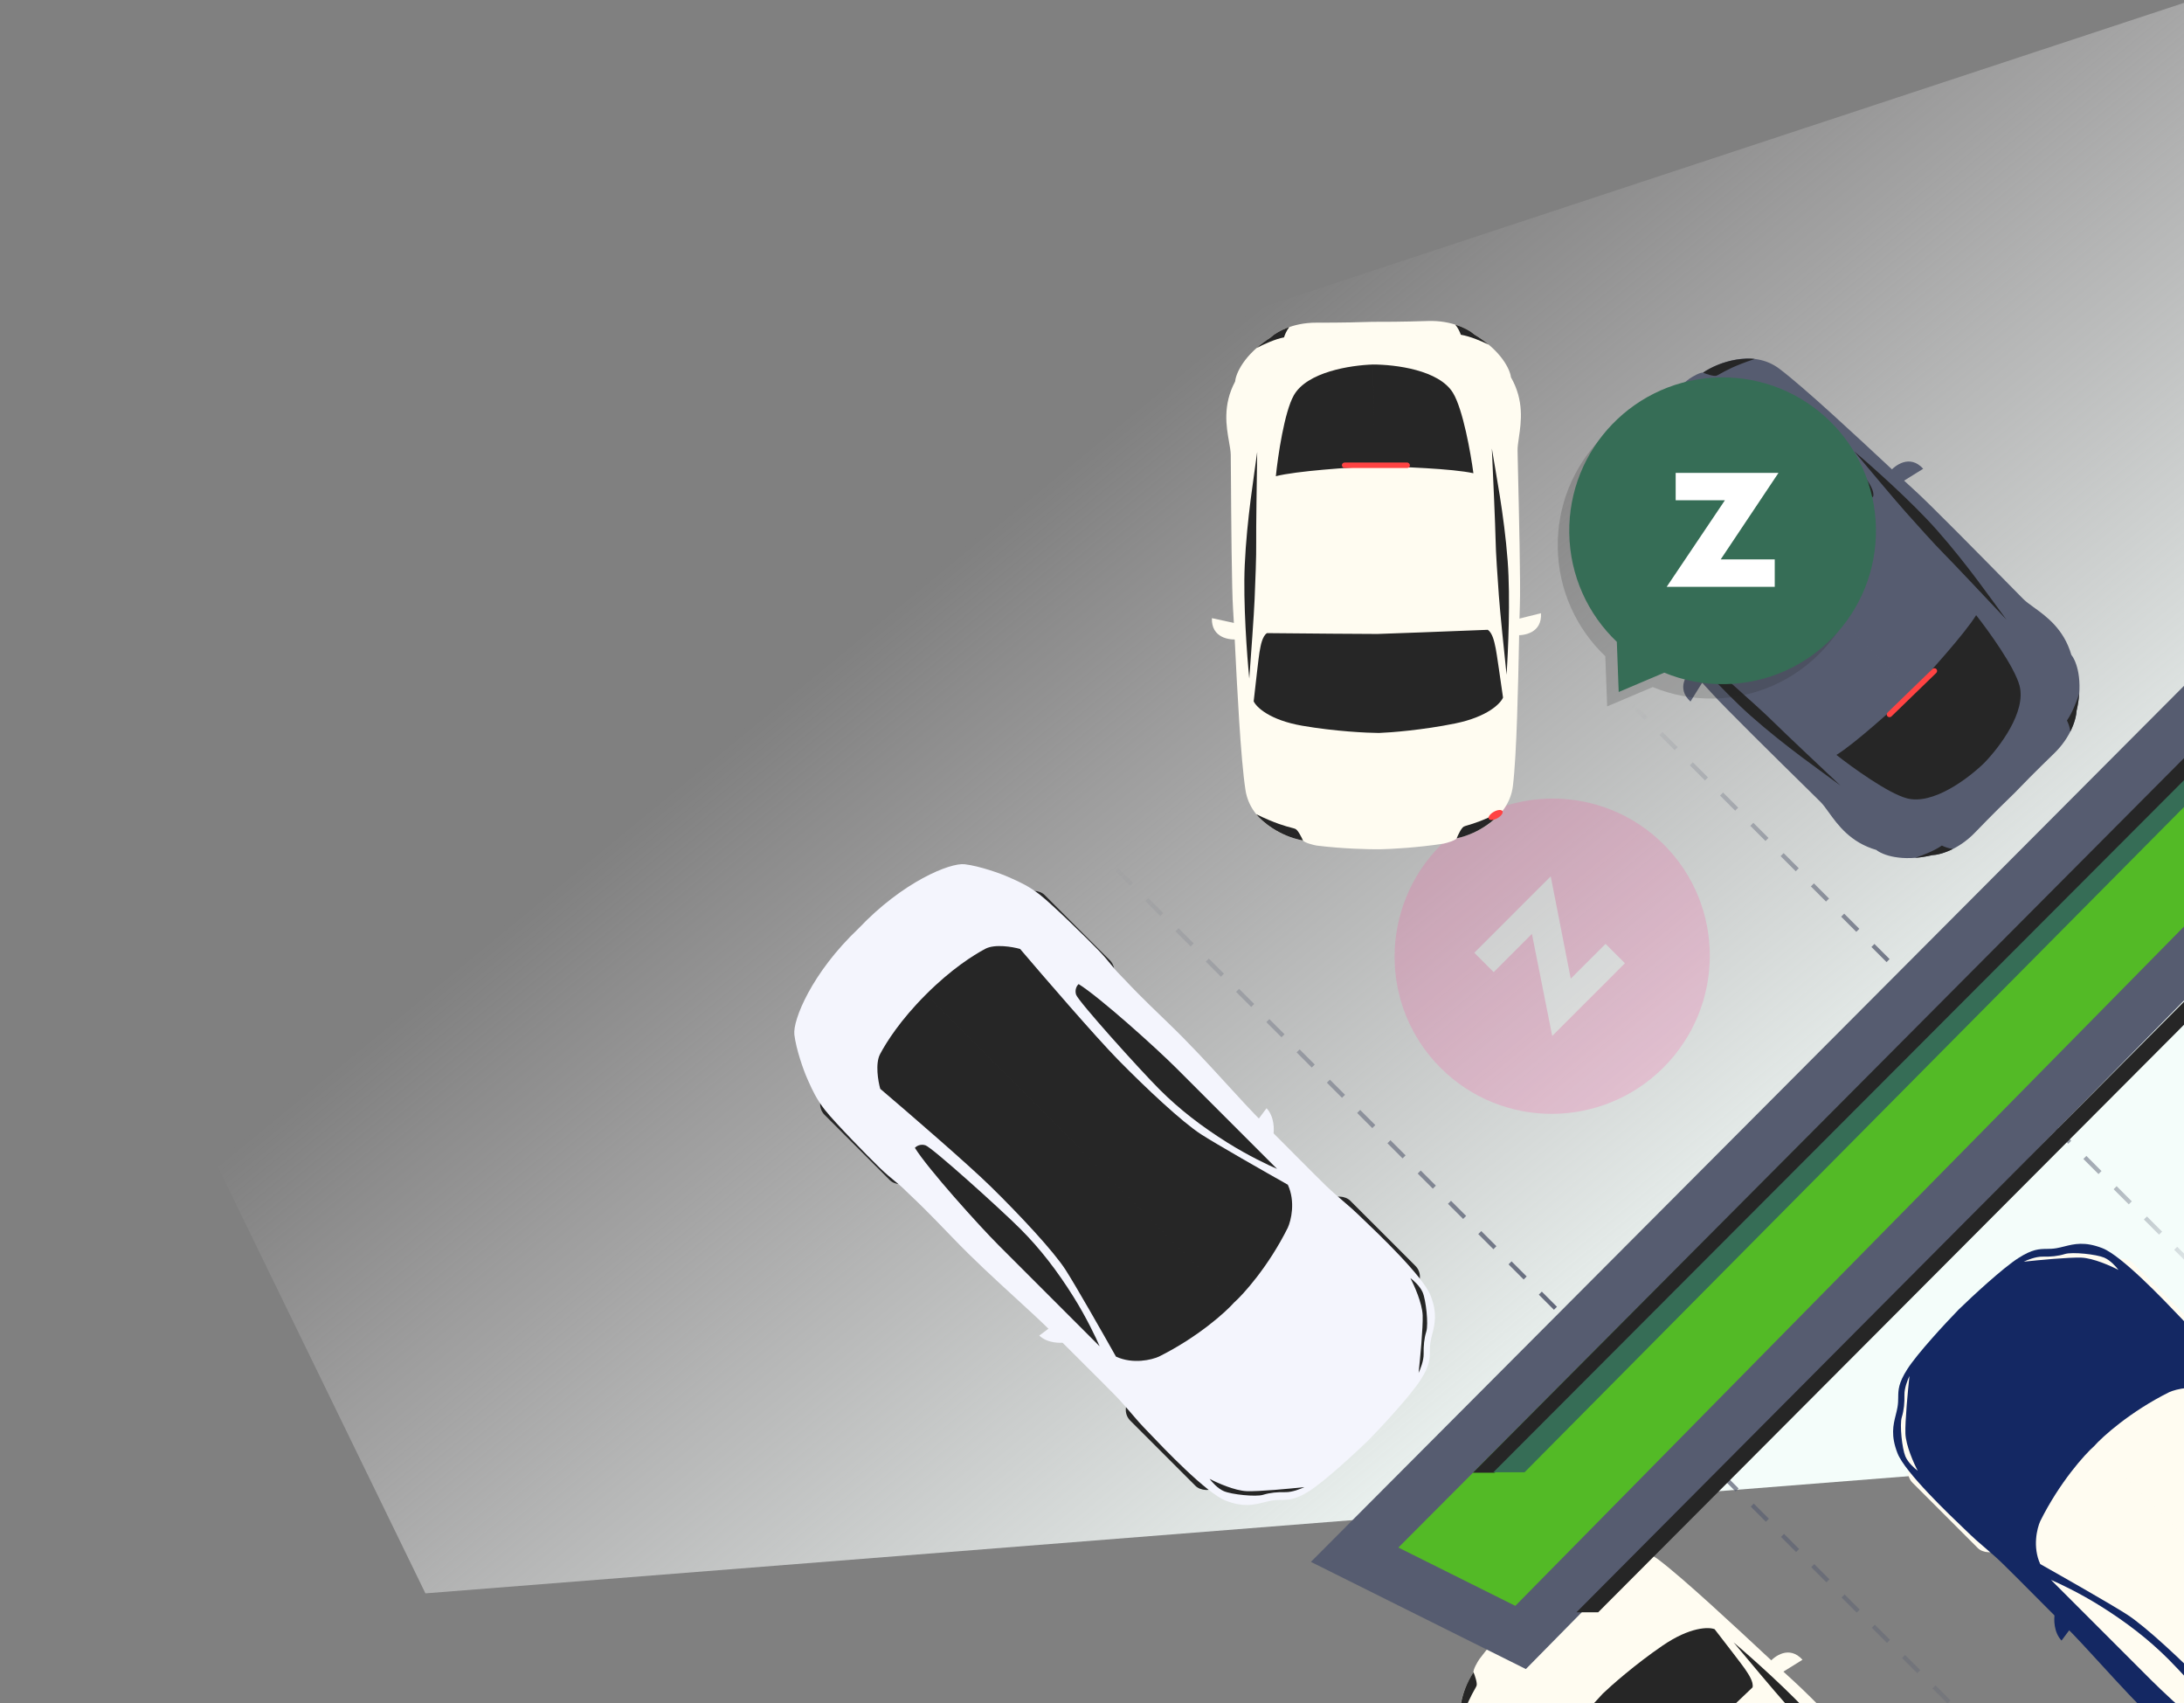
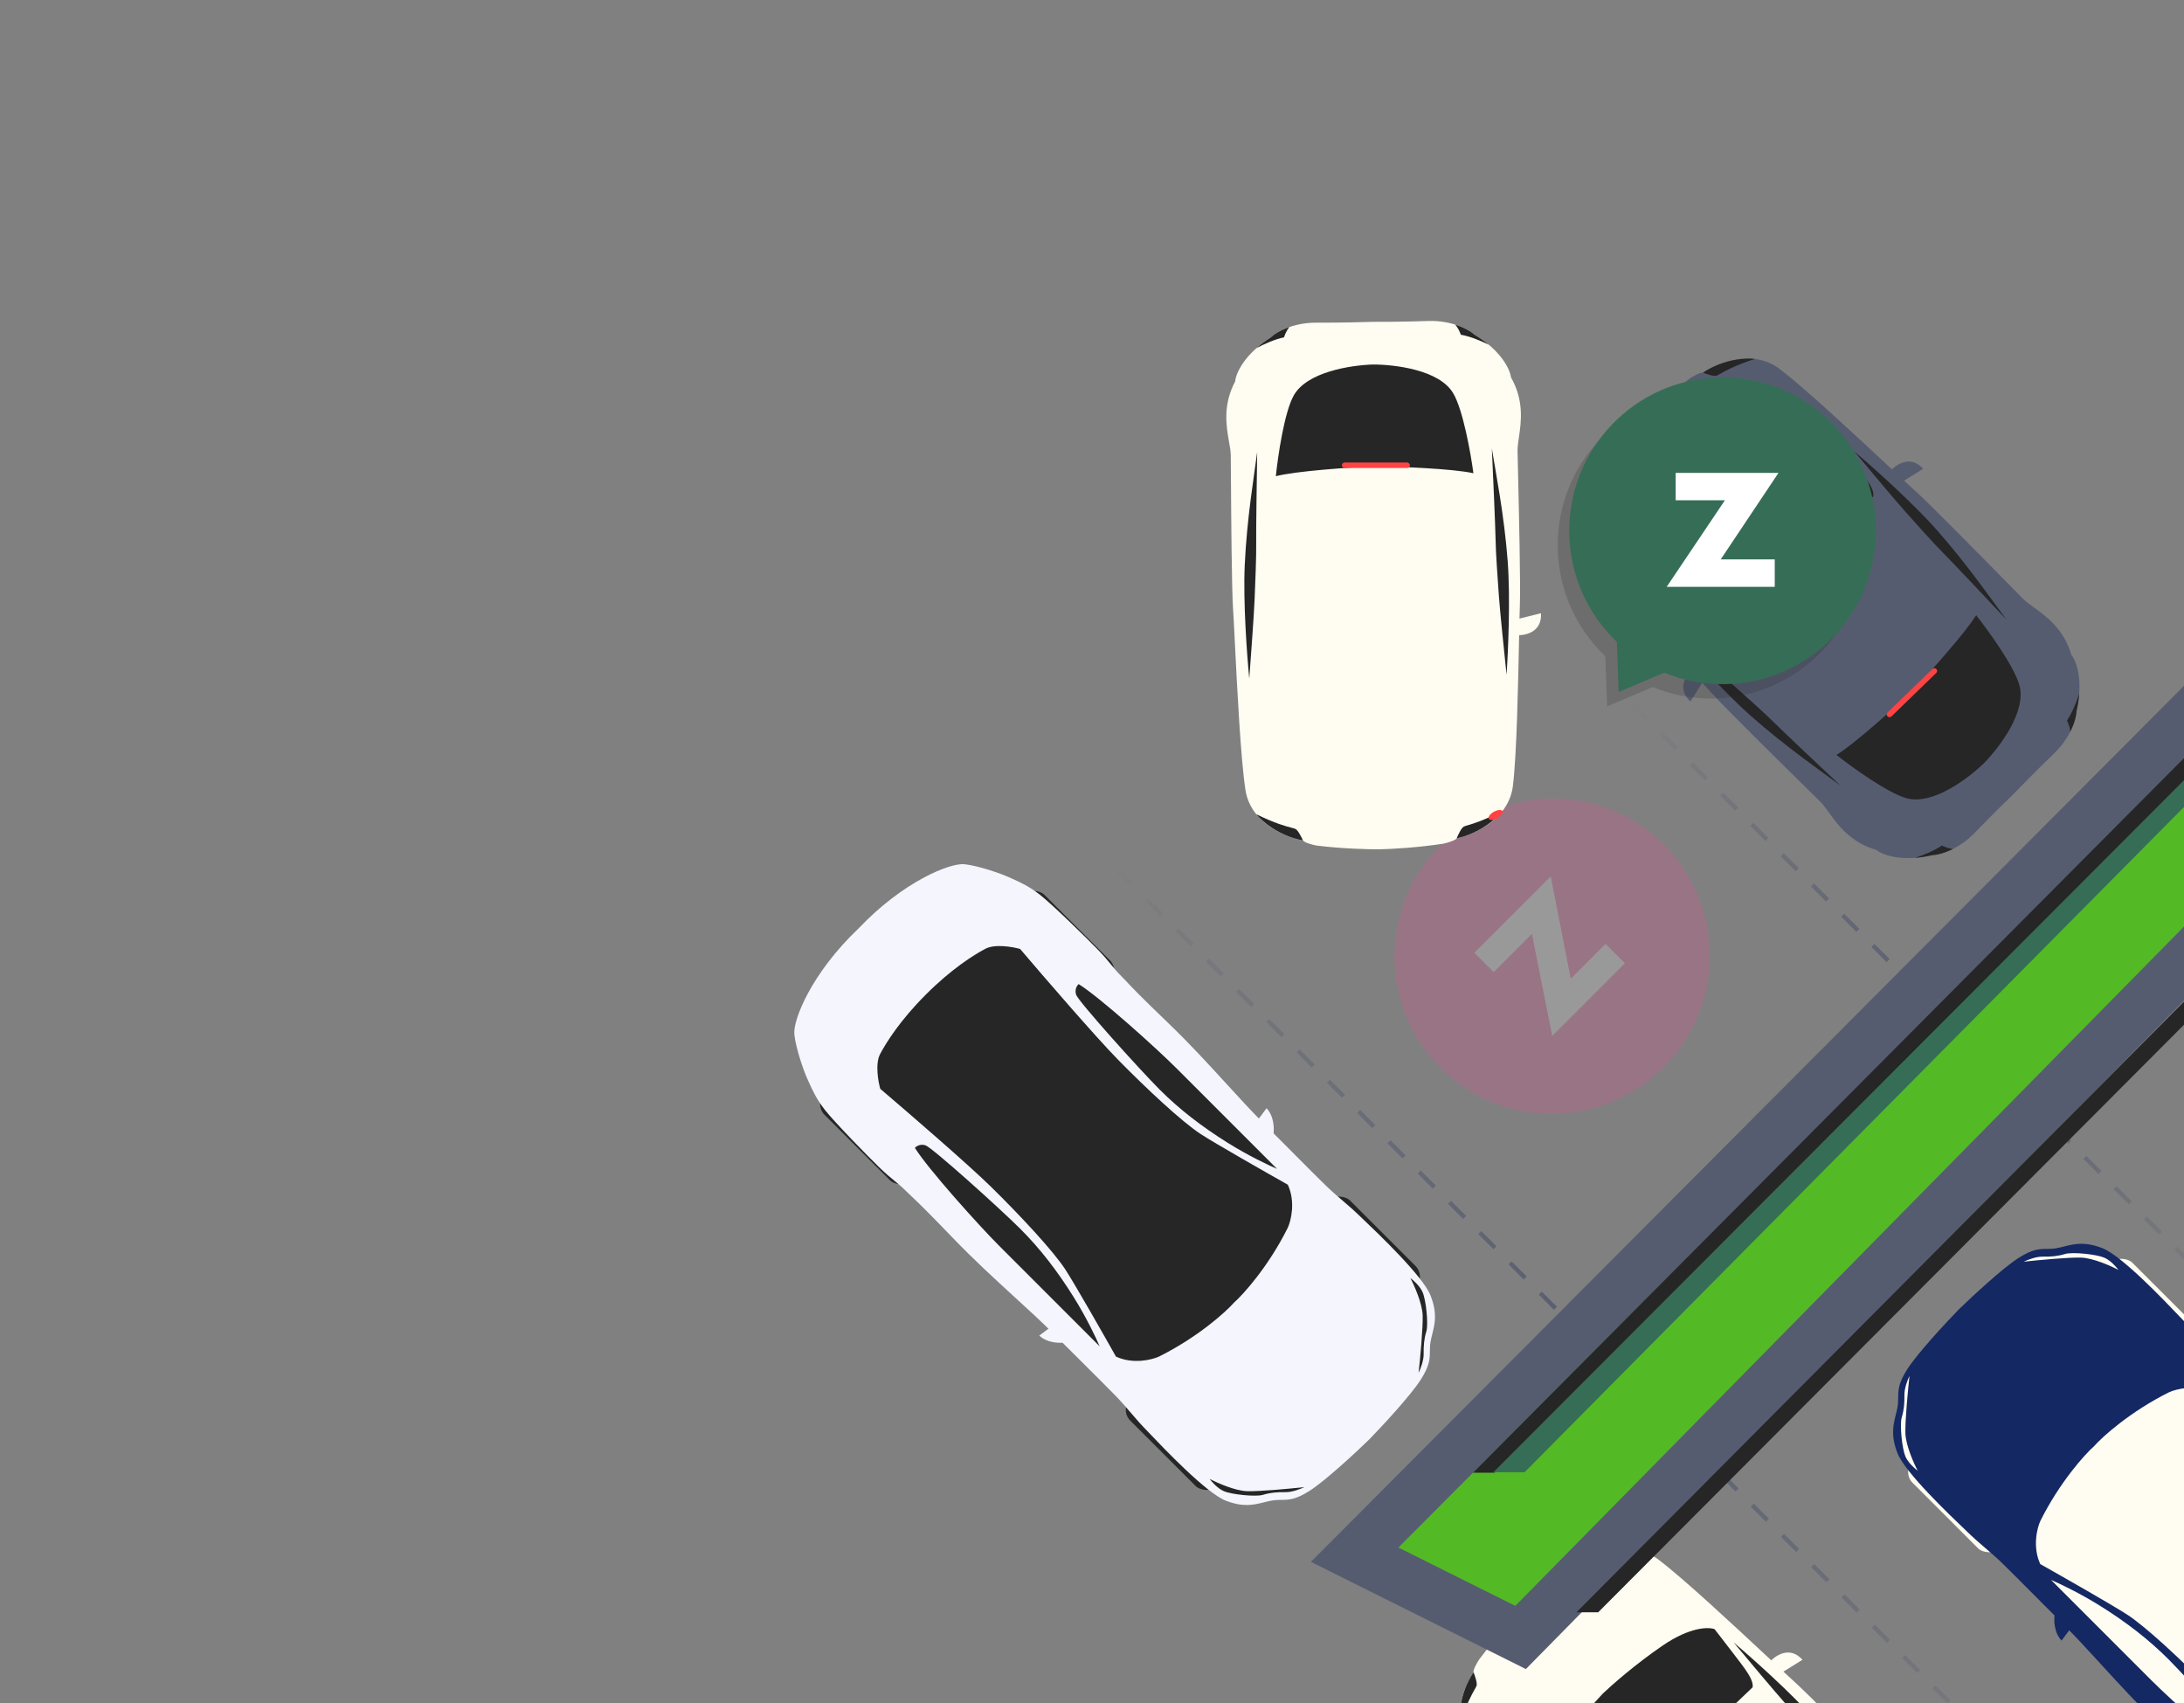
<svg xmlns="http://www.w3.org/2000/svg" width="758" height="591" viewBox="0 0 758 591" fill="none">
  <rect x="0" y="0" width="758" height="591" fill="#808080" stroke="none" />
-   <path d="M758.001 0.987L0.67 250.987L147.653 552.89L758.001 504.686V0.987Z" fill="url(#paint0_linear)" />
  <rect x="660.053" y="510.794" width="10.654" height="42.665" rx="5.327" transform="rotate(-45 660.053 510.794)" fill="#FFFCF1" />
  <rect x="728.851" y="441.996" width="10.654" height="42.665" rx="5.327" transform="rotate(-45 728.851 441.996)" fill="#FFFCF1" />
  <path fill-rule="evenodd" clip-rule="evenodd" d="M679.821 454.38C675.231 459.101 665.456 469.636 661.955 475.122C658.861 479.972 658.837 482.339 658.811 484.88C658.8 485.932 658.789 487.014 658.559 488.315C658.399 489.225 658.178 490.108 657.953 491.003C657.085 494.473 656.171 498.123 658.559 504.25C661.174 510.957 676.749 525.777 682.208 530.972C683.022 531.746 683.611 532.306 683.899 532.594C684.932 533.627 686.531 535 688.334 536.548C690.406 538.326 692.746 540.335 694.806 542.325C697.254 544.69 701.575 549.033 706.846 554.332C709.87 557.372 713.208 560.727 716.684 564.203C720.658 568.177 724.802 572.707 729.229 577.546C735.426 584.319 742.177 591.7 749.796 599.013C759.412 608.245 762.303 611.317 764.253 613.39C764.952 614.133 765.53 614.747 766.254 615.471C767.552 616.769 768.469 617.892 769.498 619.15C770.644 620.551 771.927 622.12 774.025 624.288C778.009 628.402 789.765 639.896 794.075 643.292C797.886 646.295 801.187 647.766 803.886 648.97C804.24 649.127 804.583 649.28 804.916 649.432C807.79 650.738 815.235 653.35 820.264 653.938C825.293 654.526 841.713 647.897 857.098 631.658L857.098 631.658C873.338 616.274 879.966 599.853 879.378 594.824C878.79 589.795 876.178 582.35 874.872 579.477C874.72 579.144 874.567 578.8 874.41 578.447C873.206 575.747 871.735 572.446 868.733 568.635C865.337 564.325 853.842 552.569 849.728 548.585C847.56 546.487 845.991 545.204 844.59 544.059C843.332 543.03 842.209 542.112 840.911 540.814C840.188 540.09 839.573 539.512 838.83 538.813C836.757 536.863 833.685 533.973 824.453 524.356C817.14 516.738 809.759 509.986 802.986 503.79C798.147 499.362 793.617 495.218 789.644 491.244C786.167 487.768 782.812 484.43 779.772 481.406C774.473 476.135 770.13 471.814 767.765 469.366C765.775 467.306 763.766 464.966 761.988 462.895C760.44 461.092 759.068 459.493 758.034 458.459C757.746 458.171 757.186 457.582 756.412 456.769C751.217 451.309 736.397 435.734 729.69 433.12C723.563 430.731 719.913 431.645 716.443 432.514C715.548 432.738 714.665 432.959 713.755 433.119C712.454 433.349 711.372 433.36 710.32 433.371C707.779 433.397 705.412 433.421 700.562 436.516C695.076 440.016 684.542 449.791 679.821 454.381L679.821 454.38Z" fill="#142863" />
  <path d="M661.31 497.422C661.466 501.618 664.224 507.783 665.584 510.341C664.548 509.596 662.243 507.563 661.31 505.387C660.145 502.667 659.27 494.313 660.047 491.788C660.825 489.262 661.019 486.834 660.97 483.968C660.931 481.676 662.12 478.674 662.719 477.46C662.184 482.365 661.155 493.225 661.31 497.422Z" fill="#FFFCF1" />
  <path d="M722.337 436.394C726.533 436.55 732.698 439.308 735.256 440.668C734.511 439.632 732.478 437.327 730.302 436.394C727.582 435.229 719.228 434.354 716.703 435.131C714.177 435.909 711.749 436.103 708.883 436.054C706.591 436.015 703.589 437.204 702.375 437.803C707.28 437.268 718.14 436.239 722.337 436.394Z" fill="#FFFCF1" />
  <path fill-rule="evenodd" clip-rule="evenodd" d="M726.815 501.794C729.604 498.62 739.322 489.826 752.823 483.102C755.331 481.962 761.828 480.363 767.753 483.088C772.168 490.93 781.847 507.93 785.245 513.193C789.493 519.772 801.19 532.264 811.13 542.018C819.082 549.821 840.065 567.929 849.562 576.007C850.311 578.65 851.368 584.765 849.611 588.08C847.415 592.224 842.591 599.862 833.737 608.716L726.815 501.794ZM726.816 501.796C723.641 504.585 714.847 514.303 708.124 527.804C706.984 530.312 705.384 536.809 708.11 542.733C715.952 547.148 732.951 556.828 738.214 560.226C744.793 564.474 757.285 576.171 767.039 586.111C774.843 594.063 792.95 615.046 801.028 624.543C803.671 625.291 809.786 626.349 813.101 624.592C817.246 622.396 824.884 617.572 833.738 608.718L726.816 501.796Z" fill="#FFFCF1" />
  <path d="M746.879 583.253L711.852 548.226C714.581 549.377 721.837 552.804 729.02 557.304C737.999 562.928 745.695 568.848 752.602 575.755C759.508 582.661 780.919 606.44 781.61 608.71C782.163 610.525 781.248 611.9 780.722 612.361C773.421 607.822 753.786 590.16 746.879 583.253Z" fill="#FFFCF1" />
  <path d="M715.494 569.275C712.764 566.389 712.796 561.834 713.154 559.916L720.075 563.133L715.494 569.275Z" fill="#142863" />
  <path d="M739.498 653.613L370.406 284.522" stroke="url(#paint1_linear)" stroke-width="1.485" stroke-dasharray="7.43 7.43" />
  <path d="M394.648 606.096L791.782 205.946" stroke="url(#paint2_linear)" stroke-width="1.485" stroke-dasharray="7.43 7.43" />
  <path d="M854.94 532.967L485.849 163.876" stroke="url(#paint3_linear)" stroke-width="1.485" stroke-dasharray="7.43 7.43" />
  <g opacity="0.2">
    <ellipse cx="538.72" cy="331.802" rx="54.792" ry="54.613" transform="rotate(135 538.72 331.802)" fill="#FF469D" />
    <path d="M518.418 337.331L511.695 330.607L538.21 304.092L545.159 339.598L557.237 327.52L563.961 334.244L538.729 359.475L531.682 324.067L518.418 337.331Z" fill="white" />
  </g>
  <path fill-rule="evenodd" clip-rule="evenodd" d="M478.991 294.699C482.531 294.635 491.886 294.156 500.981 292.748C502.241 292.476 504.941 291.717 505.661 290.861C511.53 289.635 523.63 284.306 525.071 272.805C526.416 262.077 526.912 237.166 527.223 221.599C527.328 216.304 527.412 212.09 527.501 209.882C527.774 203.071 527.174 177.253 526.865 163.907C526.779 160.211 526.715 157.471 526.699 156.357C526.68 155.09 526.904 153.554 527.162 151.798C527.947 146.438 529.033 139.022 524.401 130.906C524.123 128.342 521.199 121.788 511.725 116.082C509.864 114.398 504.034 111.101 495.608 111.385C487.182 111.669 479.191 111.697 476.248 111.675L478.991 294.699ZM478.991 294.699C475.45 294.741 466.085 294.542 456.952 293.408C455.684 293.173 452.962 292.496 452.218 291.662C446.314 290.612 434.06 285.649 432.275 274.195C430.609 263.512 429.367 238.628 428.59 223.077C428.326 217.787 428.115 213.578 427.961 211.374C427.484 204.574 427.309 178.75 427.219 165.4C427.194 161.703 427.175 158.962 427.159 157.848C427.14 156.581 426.869 155.053 426.559 153.306C425.614 147.971 424.306 140.591 428.692 132.341C428.893 129.769 431.62 123.13 440.918 117.143C442.729 115.404 448.456 111.933 456.887 111.965C465.318 111.997 473.307 111.785 476.248 111.675L478.991 294.699Z" fill="#FFFCF1" />
  <path fill-rule="evenodd" clip-rule="evenodd" d="M505.069 112.637C506.062 113.8 506.749 115.346 507.017 116.158C510.13 116.673 513.922 118.251 516.685 119.595C515.276 118.416 513.633 117.232 511.725 116.083C510.678 115.136 508.379 113.68 505.069 112.637Z" fill="#262626" />
  <path fill-rule="evenodd" clip-rule="evenodd" d="M447.489 113.482C444.212 114.624 441.957 116.148 440.939 117.126C439.066 118.332 437.459 119.565 436.086 120.786C438.807 119.36 442.55 117.668 445.647 117.061C445.891 116.241 446.531 114.674 447.489 113.482Z" fill="#262626" />
  <path fill-rule="evenodd" clip-rule="evenodd" d="M505.561 290.909C506.033 289.74 507.188 287.287 508.035 286.831C508.313 286.682 508.767 286.548 509.445 286.349C511.345 285.792 515.005 284.717 521.492 281.315C519.705 283.741 514.017 289.055 505.561 290.909Z" fill="#262626" />
  <path fill-rule="evenodd" clip-rule="evenodd" d="M452.23 291.655C451.724 290.5 450.496 288.083 449.636 287.653C449.353 287.512 448.895 287.392 448.212 287.214C446.296 286.713 442.605 285.749 436.019 282.543C437.878 284.914 443.722 290.056 452.23 291.655Z" fill="#262626" />
  <path d="M523.271 194.688C524.251 207.637 523.419 226.376 522.88 234.126C522.134 227.058 520.555 211.674 520.208 206.683C519.774 200.444 519.137 191.914 519.062 186.918C519.002 182.922 518.178 164.379 517.774 155.608C519.039 163.556 522.046 178.501 523.271 194.688Z" fill="#262626" />
  <path d="M432.013 196.055C431.421 209.028 432.815 227.733 433.586 235.464C434.12 228.377 435.237 212.952 435.435 207.953C435.681 201.704 436.062 193.159 435.988 188.163C435.928 184.167 436.195 165.608 436.337 156.828C435.31 164.811 432.752 179.839 432.013 196.055Z" fill="#262626" />
  <path fill-rule="evenodd" clip-rule="evenodd" d="M477.046 161.794C468.351 162.189 449.913 163.423 442.806 165.241C443.513 158.32 445.748 143.021 449.034 137.194C453.632 129.038 468.737 126.734 476.516 126.484L477.046 161.794ZM477.046 161.794C485.748 161.928 504.215 162.609 511.374 164.213C510.459 157.317 507.767 142.092 504.308 136.365C499.468 128.351 484.3 126.5 476.517 126.483L477.046 161.794Z" fill="#262626" />
-   <path fill-rule="evenodd" clip-rule="evenodd" d="M478.56 254.339C474.539 254.317 463.274 253.788 451.964 251.827C440.654 249.867 436.018 245.361 435.115 243.353C435.699 238.118 436.918 227.395 437.12 226.386C437.152 226.225 437.188 226.015 437.231 225.769C437.518 224.094 438.092 220.747 439.732 219.691C451.663 219.801 475.711 220.018 478.045 219.983L478.045 219.983C480.377 219.948 504.41 219.01 516.333 218.543C518.003 219.55 518.677 222.878 519.015 224.544C519.064 224.788 519.107 224.997 519.144 225.157C519.376 226.159 520.916 236.84 521.657 242.056C520.813 244.09 516.315 248.733 505.069 251.031C493.823 253.33 482.579 254.196 478.56 254.339L478.56 254.339Z" fill="#262626" />
  <path d="M534.821 212.784C535.268 219.602 528.994 220.691 525.801 220.383L525.721 215.053L534.821 212.784Z" fill="#FFFCF1" />
-   <path d="M420.614 214.496C420.372 221.324 426.676 222.225 429.858 221.822L429.779 216.492L420.614 214.496Z" fill="#FFFCF1" />
+   <path d="M420.614 214.496L429.779 216.492L420.614 214.496Z" fill="#FFFCF1" />
  <rect x="465.727" y="160.499" width="23.615" height="1.904" rx="0.952" fill="#FF4343" />
  <ellipse cx="519.083" cy="282.799" rx="2.718" ry="1.27" transform="rotate(-29.414 519.083 282.799)" fill="#FF4343" />
  <path fill-rule="evenodd" clip-rule="evenodd" d="M569.733 145.761C567.236 148.272 560.857 155.131 555.31 162.476C554.596 163.549 553.186 165.973 553.267 167.089C549.908 172.057 544.936 184.307 551.912 193.565C558.418 202.2 575.41 220.422 586.029 231.81C589.641 235.683 592.516 238.765 593.99 240.411C598.537 245.489 616.948 263.599 626.464 272.961C629.101 275.554 631.054 277.476 631.842 278.264C632.738 279.16 633.646 280.418 634.684 281.857C637.854 286.251 642.24 292.329 651.215 294.927C653.2 296.574 659.864 299.241 670.636 296.738C673.145 296.65 679.624 294.957 685.473 288.884C691.322 282.812 697.038 277.227 699.164 275.193L569.733 145.761ZM569.733 145.761C572.244 143.265 579.103 136.886 586.447 131.339C587.52 130.624 589.945 129.215 591.061 129.295C596.029 125.937 608.279 120.964 617.536 127.94C626.171 134.447 644.394 151.439 655.781 162.058C659.655 165.67 662.737 168.544 664.383 170.018C669.461 174.566 687.571 192.976 696.933 202.493C699.526 205.129 701.448 207.083 702.235 207.871C703.132 208.767 704.39 209.675 705.829 210.713C710.223 213.883 716.301 218.268 718.899 227.244C720.546 229.229 723.213 235.892 720.709 246.664C720.622 249.173 718.928 255.653 712.856 261.501C706.784 267.35 701.198 273.066 699.165 275.193L569.733 145.761Z" fill="#565C70" />
  <path fill-rule="evenodd" clip-rule="evenodd" d="M677.812 294.576C676.289 294.432 674.72 293.801 673.961 293.405C671.369 295.204 667.548 296.712 664.63 297.671C666.462 297.536 668.466 297.242 670.636 296.737C672.046 296.688 674.71 296.132 677.812 294.576Z" fill="#262626" />
  <path fill-rule="evenodd" clip-rule="evenodd" d="M718.545 253.868C720.101 250.766 720.657 248.102 720.707 246.692C721.211 244.521 721.505 242.517 721.641 240.685C720.681 243.603 719.173 247.424 717.374 250.017C717.77 250.775 718.401 252.345 718.545 253.868Z" fill="#262626" />
-   <path fill-rule="evenodd" clip-rule="evenodd" d="M553.304 166.985C553.78 168.153 554.659 170.718 554.369 171.634C554.273 171.936 554.04 172.347 553.692 172.962C552.717 174.686 550.839 178.005 548.553 184.965C548.146 181.98 548.526 174.205 553.304 166.985Z" fill="#262626" />
  <path fill-rule="evenodd" clip-rule="evenodd" d="M591.056 129.309C592.223 129.785 594.788 130.664 595.705 130.374C596.006 130.278 596.418 130.045 597.033 129.697C598.756 128.722 602.076 126.844 609.035 124.558C606.05 124.151 598.275 124.531 591.056 129.309Z" fill="#262626" />
  <path d="M607.606 248.37C597.885 239.76 585.432 225.733 580.421 219.796C585.879 224.348 597.726 234.288 601.451 237.628C606.107 241.804 612.505 247.481 616.038 251.014C618.864 253.84 632.369 266.573 638.768 272.586C632.324 267.763 619.758 259.133 607.606 248.37Z" fill="#262626" />
  <path d="M672.143 183.833C663.533 174.112 649.506 161.659 643.568 156.648C648.121 162.106 658.061 173.953 661.401 177.678C665.577 182.334 671.254 188.732 674.787 192.265C677.613 195.091 690.346 208.596 696.359 214.995C691.536 208.551 682.906 195.985 672.143 183.833Z" fill="#262626" />
  <path fill-rule="evenodd" clip-rule="evenodd" d="M663.688 239.783C669.652 233.444 682.024 219.718 685.858 213.463C690.17 218.922 699.221 231.458 700.922 237.928C703.302 246.983 694.067 259.156 688.659 264.754L663.688 239.783ZM663.688 239.783C657.349 245.747 643.623 258.12 637.368 261.953C642.827 266.266 655.363 275.317 661.832 277.017C670.888 279.398 683.061 270.162 688.659 264.754L663.688 239.783Z" fill="#262626" />
  <path fill-rule="evenodd" clip-rule="evenodd" d="M598.149 174.424C601.05 171.64 609.503 164.174 618.985 157.704C628.467 151.234 634.931 151.24 636.978 152.051C640.205 156.215 646.797 164.759 647.355 165.624C647.444 165.762 647.564 165.938 647.705 166.143C648.666 167.546 650.585 170.347 650.144 172.247C641.505 180.477 624.096 197.069 622.445 198.72L622.445 198.72C620.796 200.369 604.203 217.78 595.973 226.419C594.072 226.859 591.271 224.94 589.869 223.98C589.663 223.839 589.487 223.719 589.349 223.63C588.485 223.072 579.941 216.479 575.777 213.253C574.965 211.206 574.96 204.741 581.43 195.26C587.899 185.778 595.365 177.326 598.15 174.424L598.149 174.424Z" fill="#262626" />
  <path d="M586.715 243.428C581.647 238.847 585.391 233.695 587.896 231.692L591.666 235.462L586.715 243.428Z" fill="#565C70" />
  <path d="M667.48 162.661C662.899 157.593 657.748 161.337 655.745 163.843L659.514 167.612L667.48 162.661Z" fill="#565C70" />
  <rect x="672.712" y="232.83" width="23.615" height="1.904" rx="0.952" transform="rotate(135.859 672.712 232.83)" fill="#FF4343" />
  <ellipse cx="549.249" cy="182.222" rx="2.718" ry="1.27" transform="rotate(106.444 549.249 182.222)" fill="#FF4343" />
  <path fill-rule="evenodd" clip-rule="evenodd" d="M527.845 559.033C525.349 561.544 518.969 568.403 513.423 575.747C512.708 576.82 511.299 579.245 511.379 580.36C508.021 585.328 503.048 597.579 510.024 606.836C516.531 615.471 533.523 633.693 544.142 645.081C547.753 648.954 550.628 652.037 552.102 653.683C556.649 658.761 575.06 676.871 584.577 686.232C587.213 688.826 589.167 690.747 589.954 691.535C590.85 692.431 591.758 693.69 592.797 695.129C595.967 699.522 600.352 705.601 609.327 708.199C611.313 709.845 617.976 712.512 628.748 710.009C631.257 709.921 637.736 708.228 643.585 702.156C649.434 696.084 655.15 690.498 657.277 688.464L527.845 559.033ZM527.845 559.033C530.357 556.536 537.215 550.157 544.56 544.61C545.633 543.896 548.057 542.486 549.173 542.567C554.141 539.208 566.391 534.236 575.649 541.212C584.284 547.718 602.506 564.71 613.894 575.329C617.767 578.941 620.849 581.816 622.495 583.29C627.573 587.837 645.683 606.248 655.045 615.764C657.638 618.401 659.56 620.354 660.348 621.142C661.244 622.038 662.502 622.946 663.941 623.984C668.335 627.154 674.413 631.54 677.011 640.515C678.658 642.5 681.325 649.164 678.822 659.936C678.734 662.445 677.041 668.924 670.968 674.773C664.896 680.622 659.311 686.338 657.277 688.464L527.845 559.033Z" fill="#FFFCF1" />
  <path fill-rule="evenodd" clip-rule="evenodd" d="M511.416 580.257C511.892 581.424 512.772 583.989 512.481 584.906C512.386 585.207 512.153 585.619 511.805 586.234C510.83 587.957 508.951 591.277 506.665 598.236C506.258 595.251 506.639 587.476 511.416 580.257Z" fill="#262626" />
  <path fill-rule="evenodd" clip-rule="evenodd" d="M549.168 542.58C550.336 543.056 552.9 543.936 553.817 543.645C554.118 543.55 554.53 543.317 555.145 542.969C556.868 541.994 560.188 540.115 567.148 537.829C564.162 537.422 556.388 537.803 549.168 542.58Z" fill="#262626" />
  <path d="M630.255 597.105C621.645 587.383 607.618 574.93 601.681 569.919C606.233 575.377 616.173 587.224 619.514 590.95C623.689 595.606 629.366 602.004 632.899 605.536C635.725 608.363 648.458 621.867 654.472 628.266C649.649 621.823 641.018 609.257 630.255 597.105Z" fill="#262626" />
  <path fill-rule="evenodd" clip-rule="evenodd" d="M556.262 587.696C559.163 584.912 567.615 577.446 577.097 570.976C586.579 564.506 593.043 564.511 595.09 565.323C598.317 569.487 604.909 578.031 605.467 578.895C605.556 579.033 605.677 579.209 605.817 579.415C606.778 580.817 608.697 583.619 608.256 585.519C599.617 593.749 582.208 610.341 580.558 611.991L580.558 611.991C578.908 613.641 562.315 631.051 554.085 639.69C552.185 640.131 549.383 638.212 547.981 637.251C547.775 637.111 547.6 636.99 547.461 636.901C546.597 636.343 538.053 629.751 533.889 626.524C533.078 624.477 533.072 618.013 539.542 608.531C546.012 599.05 553.478 590.597 556.262 587.696L556.262 587.696Z" fill="#262626" />
  <path d="M625.593 575.933C621.012 570.864 615.86 574.608 613.857 577.114L617.627 580.883L625.593 575.933Z" fill="#FFFCF1" />
  <path fill-rule="evenodd" clip-rule="evenodd" d="M779.525 350.528C782.037 348.032 788.896 341.652 796.24 336.105C797.313 335.391 799.738 333.982 800.853 334.062C805.821 330.704 818.071 325.731 827.329 332.707C835.964 339.214 854.186 356.206 865.574 366.825C869.447 370.436 872.53 373.311 874.175 374.785C879.253 379.332 897.364 397.743 906.725 407.26C909.318 409.896 911.24 411.85 912.028 412.637C912.924 413.533 914.182 414.441 915.622 415.48C920.015 418.649 926.094 423.035 928.692 432.01C930.338 433.995 933.005 440.659 930.502 451.431C930.414 453.94 928.721 460.419 922.649 466.268C916.577 472.117 910.991 477.833 908.957 479.96L779.525 350.528ZM779.526 350.529C777.03 353.04 770.65 359.899 765.104 367.243C764.389 368.316 762.98 370.741 763.06 371.857C759.702 376.825 754.729 389.075 761.705 398.333C768.212 406.968 785.204 425.19 795.823 436.577C799.434 440.451 802.309 443.533 803.783 445.179C808.33 450.257 826.741 468.367 836.258 477.729C838.894 480.322 840.848 482.244 841.635 483.032C842.531 483.928 843.439 485.186 844.478 486.625C847.647 491.019 852.033 497.097 861.008 499.695C862.994 501.342 869.657 504.009 880.429 501.506C882.938 501.418 889.417 499.724 895.266 493.652C901.115 487.58 906.831 481.995 908.958 479.961L779.526 350.529Z" fill="#FF469D" />
  <path fill-rule="evenodd" clip-rule="evenodd" d="M763.097 371.753C763.573 372.921 764.452 375.485 764.162 376.402C764.066 376.703 763.833 377.115 763.485 377.73C762.51 379.453 760.632 382.773 758.346 389.732C757.939 386.747 758.319 378.972 763.097 371.753Z" fill="#262626" />
  <rect x="495.022" y="443.034" width="10.654" height="42.665" rx="5.327" transform="rotate(135 495.022 443.034)" fill="#262626" />
  <rect x="426.224" y="511.832" width="10.654" height="42.665" rx="5.327" transform="rotate(135 426.224 511.832)" fill="#262626" />
  <rect x="388.937" y="336.948" width="10.654" height="42.665" rx="5.327" transform="rotate(135 388.937 336.948)" fill="#262626" />
  <rect x="320.138" y="405.745" width="10.654" height="42.665" rx="5.327" transform="rotate(135 320.138 405.745)" fill="#262626" />
  <path fill-rule="evenodd" clip-rule="evenodd" d="M475.255 499.447C479.844 494.726 489.619 484.191 493.12 478.705C496.214 473.856 496.239 471.489 496.265 468.948C496.275 467.895 496.287 466.813 496.516 465.513C496.677 464.603 496.898 463.72 497.122 462.825C497.991 459.354 498.904 455.704 496.516 449.578C493.901 442.871 478.326 428.051 472.867 422.856C472.053 422.082 471.464 421.521 471.176 421.234C470.143 420.2 468.544 418.827 466.741 417.28C464.67 415.502 462.33 413.493 460.27 411.503C457.821 409.137 453.501 404.794 448.23 399.496C445.205 396.456 441.867 393.101 438.391 389.624C434.417 385.65 430.273 381.121 425.846 376.281C419.65 369.508 412.898 362.128 405.279 354.815C395.663 345.583 392.772 342.51 390.822 340.437C390.123 339.695 389.545 339.08 388.822 338.357C387.524 337.059 386.606 335.936 385.577 334.678C384.432 333.277 383.148 331.707 381.05 329.54C377.066 325.426 365.311 313.931 361 310.535C357.189 307.533 353.889 306.061 351.189 304.858C350.835 304.7 350.492 304.547 350.159 304.396C347.285 303.09 339.84 300.478 334.811 299.89C329.783 299.302 313.362 305.93 297.977 322.17L297.977 322.17C281.738 337.554 275.109 353.975 275.697 359.004C276.285 364.033 278.897 371.478 280.203 374.351C280.355 374.684 280.508 375.028 280.665 375.381C281.869 378.081 283.34 381.381 286.343 385.193C289.739 389.503 301.233 401.259 305.347 405.242C307.515 407.341 309.084 408.624 310.485 409.769C311.743 410.798 312.866 411.716 314.164 413.014C314.888 413.738 315.502 414.316 316.245 415.014C318.318 416.965 321.39 419.855 330.622 429.472C337.935 437.09 345.316 443.842 352.089 450.038C356.928 454.466 361.458 458.61 365.432 462.584C368.908 466.06 372.263 469.397 375.303 472.422C380.602 477.693 384.945 482.014 387.31 484.462C389.3 486.522 391.309 488.862 393.087 490.933C394.635 492.736 396.007 494.335 397.041 495.369C397.329 495.657 397.889 496.246 398.663 497.059C403.858 502.519 418.678 518.094 425.385 520.708C431.512 523.097 435.162 522.183 438.632 521.314C439.527 521.09 440.41 520.869 441.32 520.708C442.621 520.479 443.703 520.468 444.755 520.457C447.296 520.431 449.663 520.407 454.513 517.312C459.999 513.812 470.534 504.036 475.254 499.447L475.255 499.447Z" fill="#F4F5FD" />
  <path d="M493.764 456.406C493.609 452.209 490.85 446.044 489.491 443.486C490.527 444.231 492.832 446.264 493.764 448.44C494.93 451.16 495.804 459.514 495.027 462.039C494.25 464.565 494.056 466.993 494.104 469.859C494.143 472.151 492.955 475.153 492.356 476.367C492.89 471.462 493.92 460.602 493.764 456.406Z" fill="#262626" />
  <path d="M432.739 517.433C428.542 517.278 422.377 514.519 419.819 513.159C420.564 514.196 422.597 516.501 424.773 517.433C427.493 518.599 435.847 519.473 438.372 518.696C440.898 517.919 443.326 517.725 446.192 517.773C448.484 517.812 451.486 516.624 452.7 516.025C447.795 516.559 436.935 517.589 432.739 517.433Z" fill="#262626" />
  <path fill-rule="evenodd" clip-rule="evenodd" d="M428.26 452.033C425.471 455.207 415.752 464.001 402.251 470.725C399.743 471.865 393.246 473.464 387.322 470.739C382.907 462.897 373.227 445.897 369.829 440.634C365.582 434.055 353.885 421.563 343.945 411.809C335.993 404.006 315.01 385.898 305.512 377.82C304.764 375.177 303.707 369.062 305.463 365.747C307.659 361.603 312.484 353.965 321.338 345.111L428.26 452.033ZM428.259 452.031C431.433 449.242 440.227 439.524 446.951 426.023C448.091 423.515 449.69 417.018 446.965 411.094C439.123 406.679 422.124 396.999 416.86 393.601C410.281 389.353 397.789 377.656 388.035 367.716C380.232 359.764 362.125 338.782 354.046 329.284C351.403 328.536 345.288 327.478 341.973 329.235C337.829 331.431 330.191 336.255 321.337 345.109L428.259 452.031Z" fill="#262626" />
  <path d="M408.196 370.574L443.224 405.602C440.494 404.45 433.238 401.023 426.055 396.524C417.077 390.9 409.38 384.98 402.474 378.073C395.567 371.166 374.156 347.387 373.465 345.118C372.913 343.302 373.827 341.928 374.353 341.467C381.655 346.006 401.29 363.668 408.196 370.574Z" fill="#262626" />
  <path d="M346.631 432.139L381.658 467.167C380.507 464.437 377.08 457.181 372.581 449.998C366.957 441.019 361.037 433.323 354.13 426.416C347.223 419.51 323.444 398.099 321.174 397.408C319.359 396.855 317.984 397.77 317.524 398.296C322.063 405.597 339.724 425.232 346.631 432.139Z" fill="#262626" />
  <path d="M439.582 384.553C442.311 387.438 442.279 391.994 441.921 393.911L435 390.694L439.582 384.553Z" fill="#F4F5FD" />
  <path d="M360.695 463.439C363.581 466.169 368.137 466.137 370.054 465.779L366.837 458.858L360.695 463.439Z" fill="#F4F5FD" />
  <path opacity="0.2" fill-rule="evenodd" clip-rule="evenodd" d="M540.646 190.015C540.181 160.623 563.631 136.42 593.023 135.955C622.416 135.491 646.619 158.941 647.084 188.333C647.548 217.725 624.098 241.929 594.706 242.393C587.239 242.511 580.107 241.086 573.613 238.411L557.802 245.119L557.152 227.712C547.181 218.213 540.88 204.873 540.646 190.015Z" fill="#262626" />
  <path fill-rule="evenodd" clip-rule="evenodd" d="M544.645 185.016C544.181 155.624 567.631 131.421 597.023 130.956C626.415 130.491 650.619 153.942 651.083 183.334C651.548 212.726 628.097 236.929 598.705 237.394C591.238 237.512 584.106 236.087 577.613 233.412L561.802 240.12L561.152 222.713C551.181 213.214 544.88 199.874 544.645 185.016Z" fill="#366D56" />
  <path d="M615.961 194.113V203.621H578.463L598.655 173.601H581.575V164.092H617.257L597.203 194.113H615.961Z" fill="white" />
  <path d="M527.751 568.193L470.158 539.482L773.935 234.746L780.675 311.305L527.751 568.193Z" fill="#53BA26" stroke="#565C70" stroke-width="18" />
  <path d="M760.415 260.634L511.209 511.041H518.754L760.415 268.718V260.634Z" fill="#262626" />
  <path d="M796.332 309.066L547.126 559.474H554.671L796.332 317.15V309.066Z" fill="#262626" />
  <path d="M518.311 510.864L762.464 266.249V275.532L529.14 510.864H518.311Z" fill="#366D56" />
  <defs>
    <linearGradient id="paint0_linear" x1="569.657" y1="498.488" x2="323.135" y2="198.562" gradientUnits="userSpaceOnUse">
      <stop stop-color="#F4FDFA" />
      <stop offset="1" stop-color="#F9F5F7" stop-opacity="0" />
    </linearGradient>
    <linearGradient id="paint1_linear" x1="383.398" y1="299.105" x2="719.858" y2="621.033" gradientUnits="userSpaceOnUse">
      <stop stop-color="#565C70" stop-opacity="0" />
      <stop offset="0.514" stop-color="#565C70" />
      <stop offset="1" stop-color="#565C70" stop-opacity="0" />
    </linearGradient>
    <linearGradient id="paint2_linear" x1="728.801" y1="273.395" x2="473.941" y2="542.787" gradientUnits="userSpaceOnUse">
      <stop stop-color="#565C70" />
      <stop offset="1" stop-color="#565C70" stop-opacity="0" />
    </linearGradient>
    <linearGradient id="paint3_linear" x1="561.129" y1="249.921" x2="769.041" y2="456.716" gradientUnits="userSpaceOnUse">
      <stop stop-color="#565C70" stop-opacity="0" />
      <stop offset="0.542" stop-color="#565C70" />
      <stop offset="1" stop-color="#565C70" stop-opacity="0" />
    </linearGradient>
  </defs>
</svg>